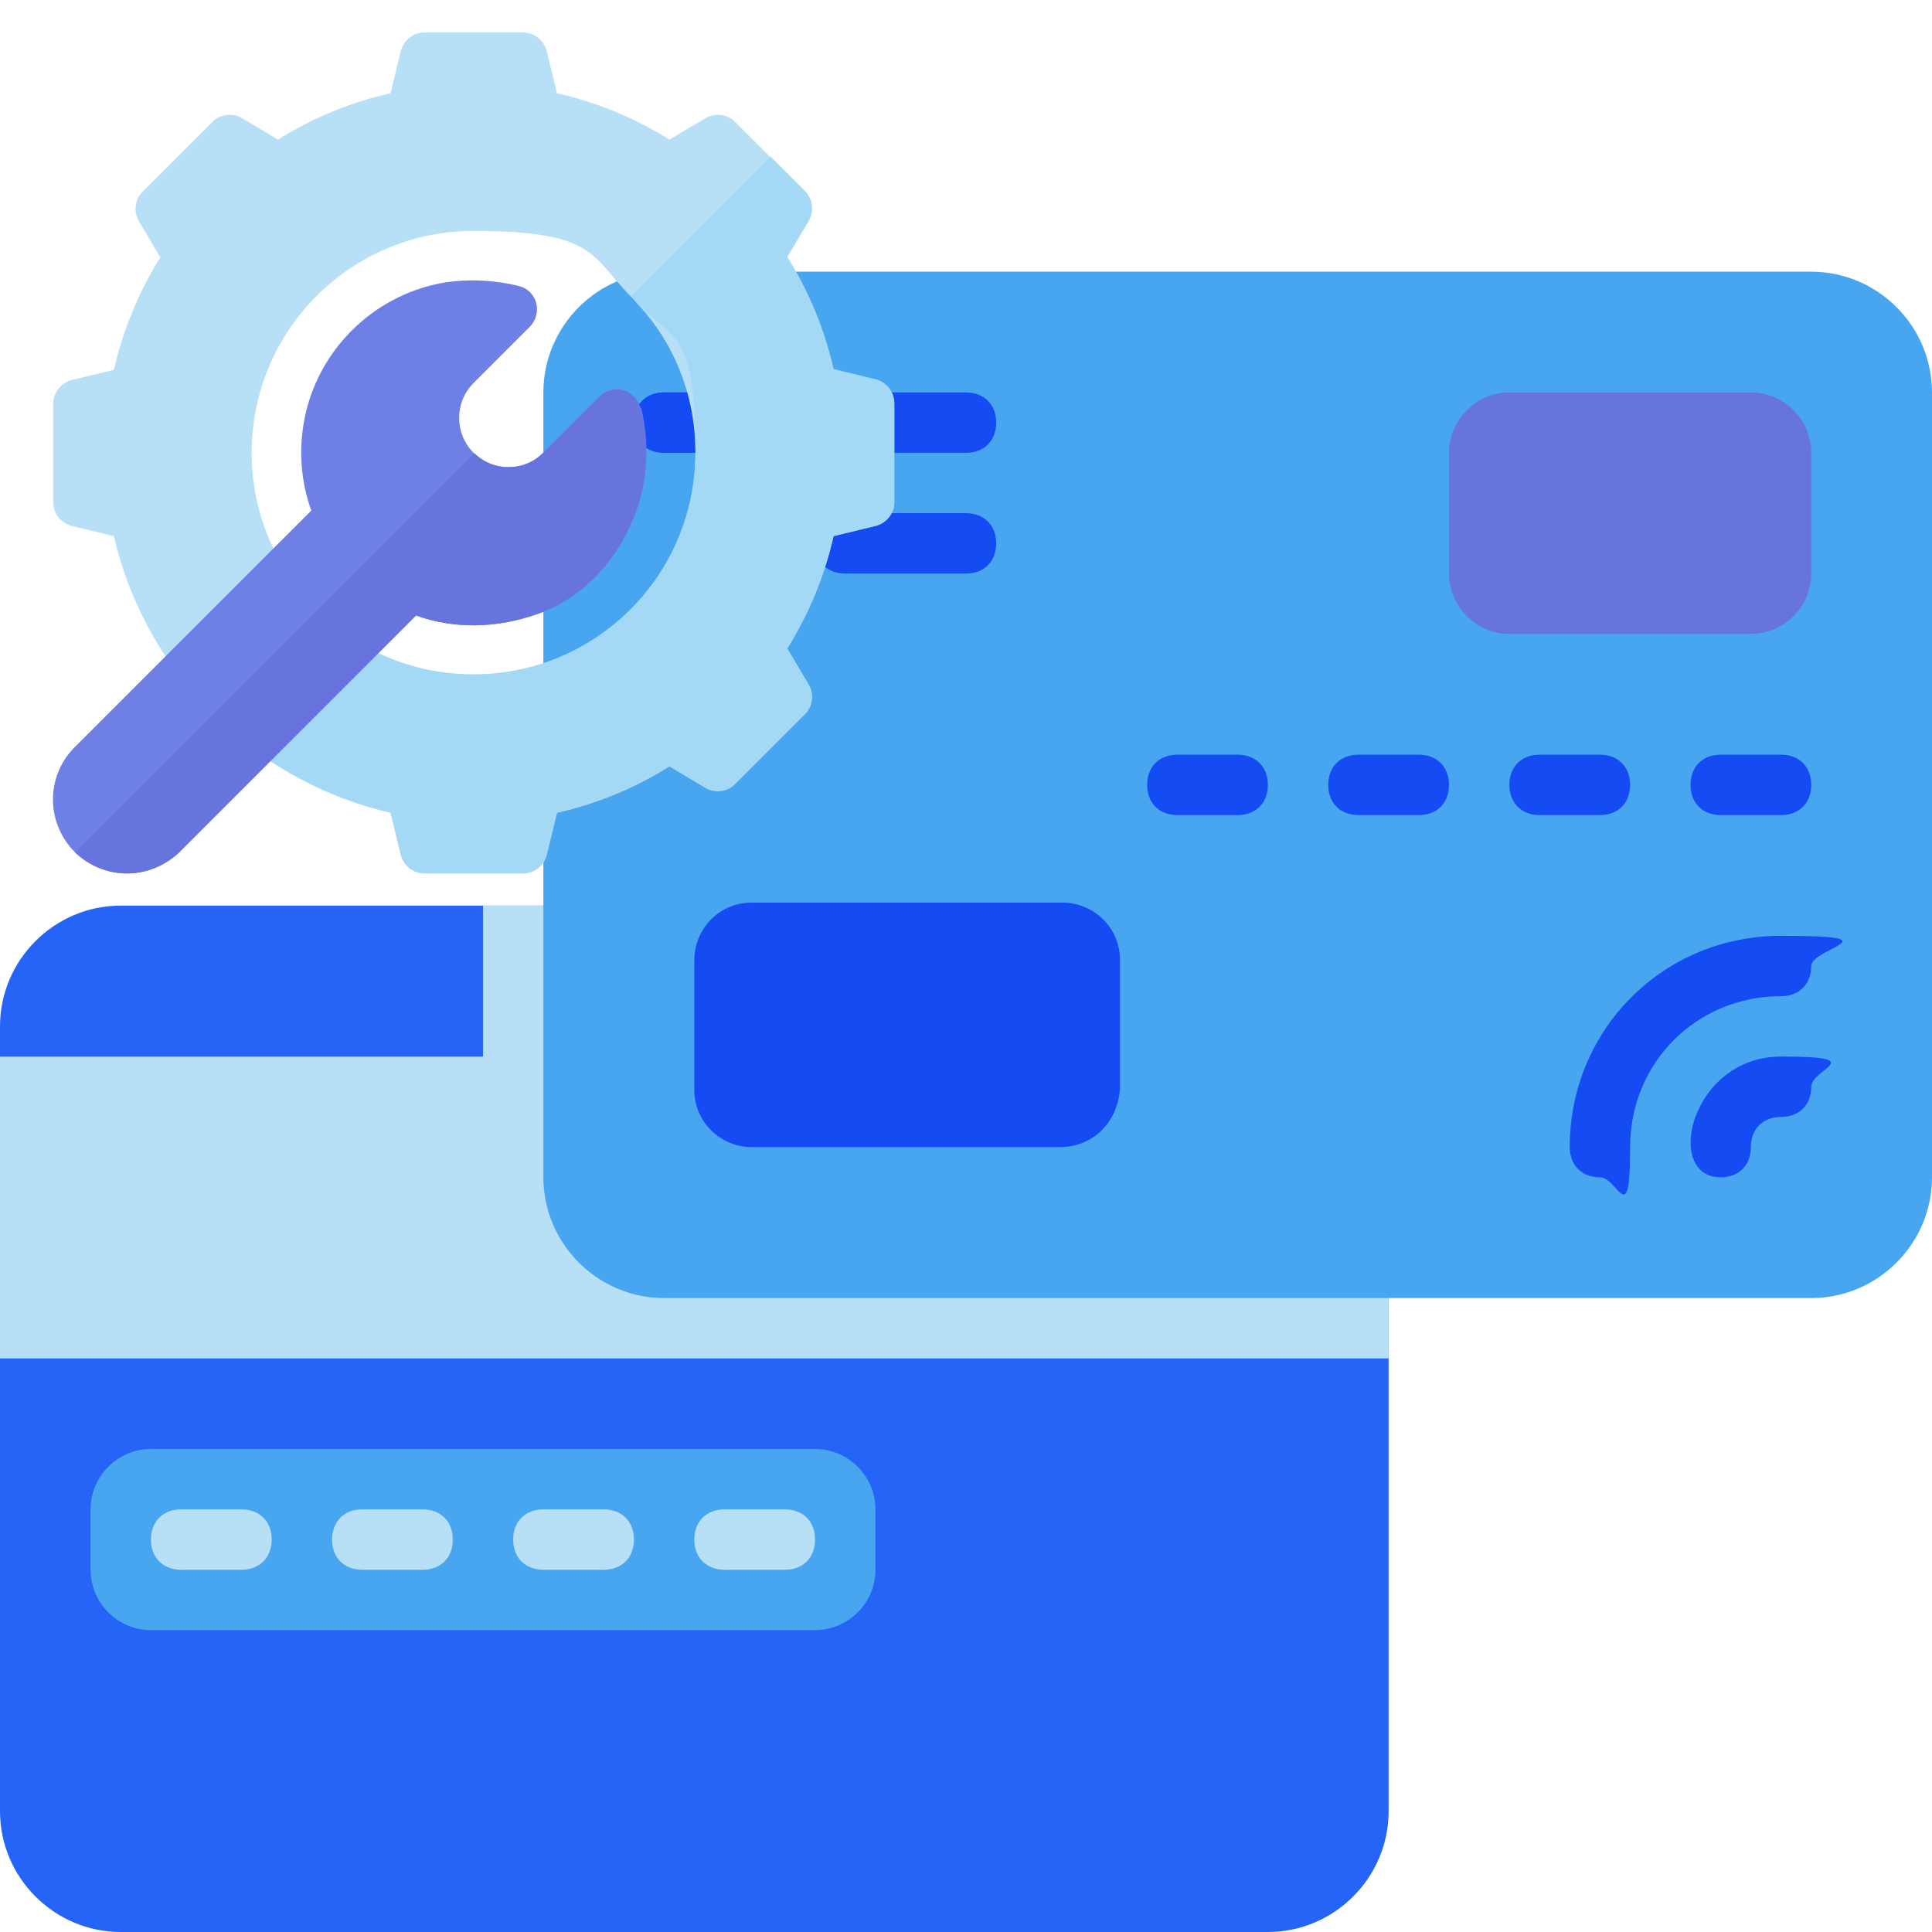
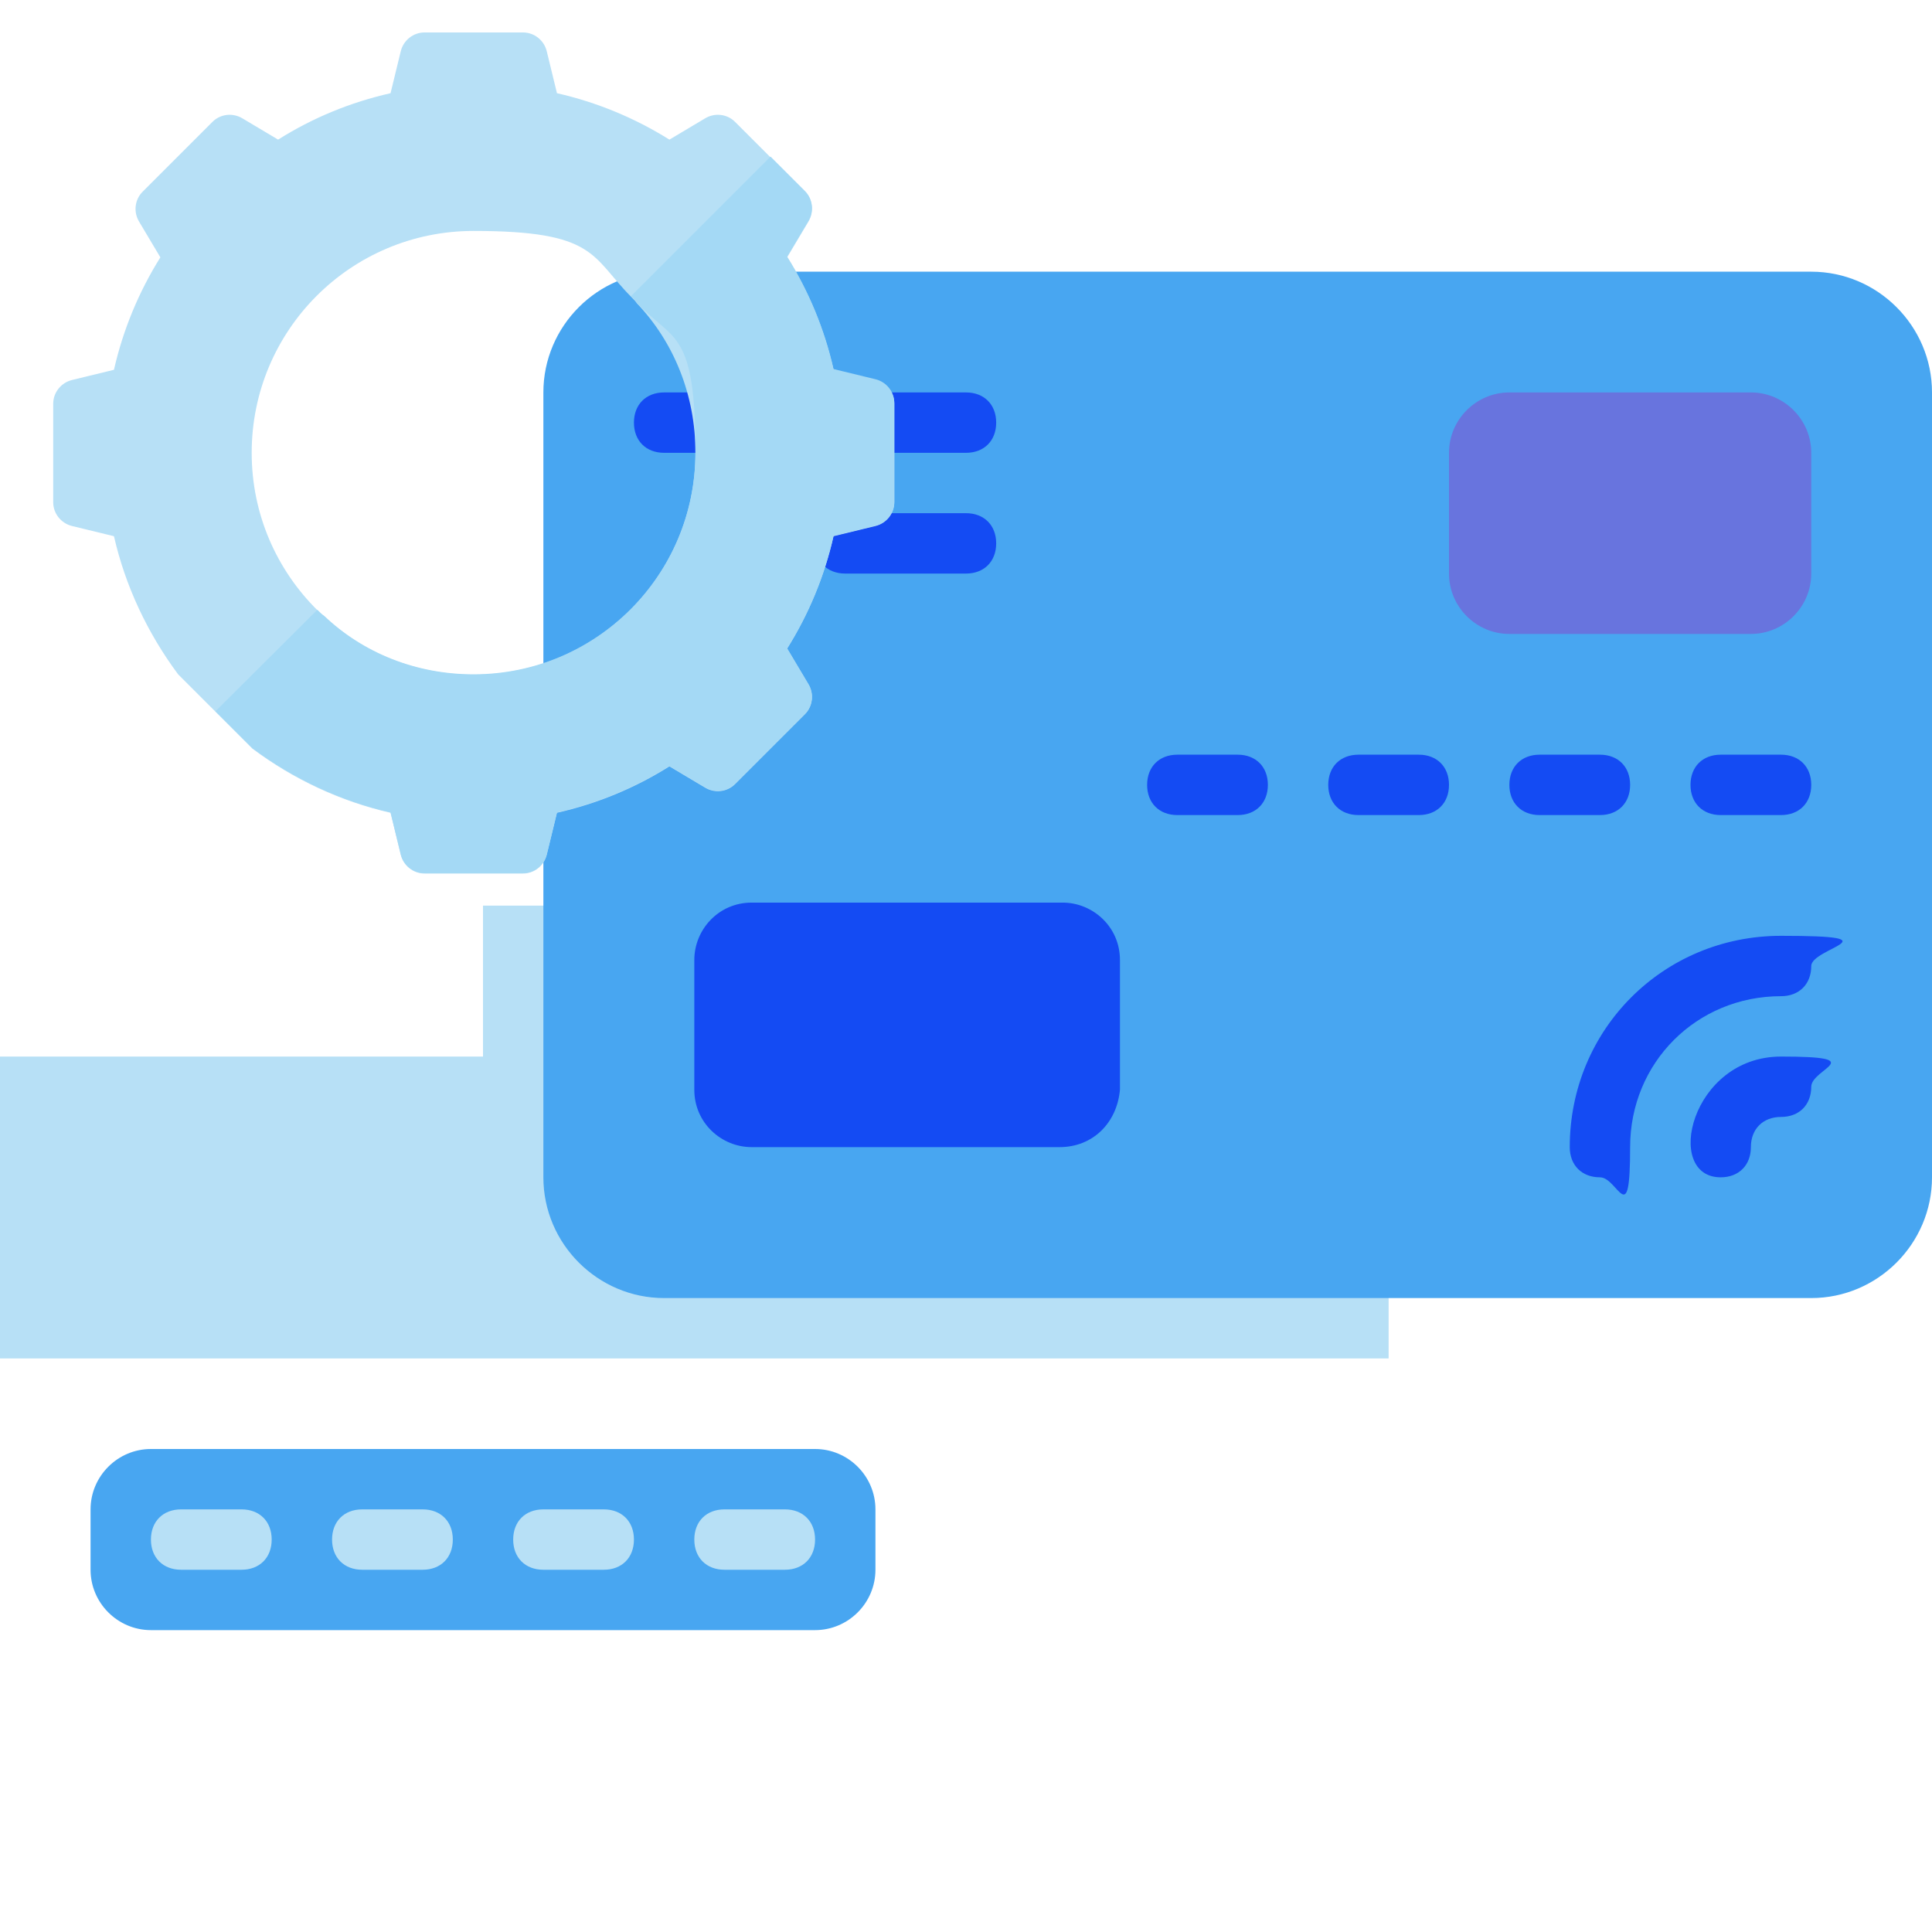
<svg xmlns="http://www.w3.org/2000/svg" id="Layer_1" version="1.1" viewBox="0 0 512 512">
  <defs>
    <style>
      .st0 {
        fill: #ffac00;
      }

      .st0, .st1 {
        display: none;
      }

      .st2 {
        fill: #b7e0f6;
      }

      .st3 {
        fill: #a4d9f5;
      }

      .st4 {
        fill: #6874de;
      }

      .st1 {
        fill: #ea9706;
      }

      .st5 {
        fill: #144bf3;
      }

      .st6 {
        fill: #6e80e5;
      }

      .st7 {
        fill: #48a6f1;
      }

      .st8 {
        fill: #2564f6;
      }
    </style>
  </defs>
  <g>
-     <path class="st8" d="M32,240h304c17.6,0,32,14.4,32,32v208c0,17.6-14.4,32-32,32H32c-17.6,0-32-14.4-32-32v-208c0-17.6,14.4-32,32-32Z" />
    <path class="st2" d="M0,280h368v80H0v-80ZM368,272v8h-240v-40h208c17.6,0,32,14.4,32,32Z" />
    <path class="st7" d="M512,104v208c0,17.6-14.4,32-32,32H176c-17.6,0-32-14.4-32-32V104c0-17.6,14.4-32,32-32h304c17.6,0,32,14.4,32,32Z" />
    <path class="st4" d="M400,104h64c8.8,0,16,7.2,16,16v32c0,8.8-7.2,16-16,16h-64c-8.8,0-16-7.2-16-16v-32c0-8.8,7.2-16,16-16Z" />
    <path class="st5" d="M264,112c0,4.8-3.2,8-8,8h-80c-4.8,0-8-3.2-8-8s3.2-8,8-8h80c4.8,0,8,3.2,8,8Z" />
-     <path class="st5" d="M176,104c-4.8,0-8,3.2-8,8s3.2,8,8,8h28.8c.8-5.6,1.6-10.4,2.4-16h-31.2Z" />
    <path class="st5" d="M224,152h32c4.8,0,8-3.2,8-8s-3.2-8-8-8h-32c-4.8,0-8,3.2-8,8s3.2,8,8,8Z" />
-     <path class="st0" d="M184,48v42.4c0,56-35.2,106.4-88,125.6C43.2,196.8,8,146.4,8,90.4v-42.4L96,8l88,40Z" />
    <path class="st1" d="M93.6,223.2C37.6,203.2,0,149.6,0,90.4v-42.4c0-3.2,1.6-5.6,4.8-7.2L92.8.8C95.2,0,97.6,0,99.2.8l88,40c3.2,1.6,4.8,4,4.8,7.2v42.4c0,59.2-37.6,112.8-93.6,133.6-1.6,0-3.2,0-4.8-.8h0ZM16,52.8v37.6c0,52,32,98.4,80,116.8,48-19.2,80-65.6,80-116.8v-37.6L96,16.8,16,52.8Z" />
    <g>
      <path class="st5" d="M328,216h-16c-4.8,0-8-3.2-8-8s3.2-8,8-8h16c4.8,0,8,3.2,8,8s-3.2,8-8,8ZM376,216h-16c-4.8,0-8-3.2-8-8s3.2-8,8-8h16c4.8,0,8,3.2,8,8s-3.2,8-8,8ZM424,216h-16c-4.8,0-8-3.2-8-8s3.2-8,8-8h16c4.8,0,8,3.2,8,8s-3.2,8-8,8ZM472,216h-16c-4.8,0-8-3.2-8-8s3.2-8,8-8h16c4.8,0,8,3.2,8,8s-3.2,8-8,8ZM456,312c-15.2,0-8-32,16-32s8,3.2,8,8-3.2,8-8,8-8,3.2-8,8-3.2,8-8,8Z" />
      <path class="st5" d="M424,312c-4.8,0-8-3.2-8-8,0-31.2,24.8-56,56-56s8,3.2,8,8-3.2,8-8,8c-22.4,0-40,17.6-40,40s-3.2,8-8,8Z" />
    </g>
    <path class="st7" d="M40,384h176c8.8,0,16,7.2,16,16v16c0,8.8-7.2,16-16,16H40c-8.8,0-16-7.2-16-16v-16c0-8.8,7.2-16,16-16Z" />
    <path class="st2" d="M64,416h-16c-4.8,0-8-3.2-8-8s3.2-8,8-8h16c4.8,0,8,3.2,8,8s-3.2,8-8,8ZM112,416h-16c-4.8,0-8-3.2-8-8s3.2-8,8-8h16c4.8,0,8,3.2,8,8s-3.2,8-8,8ZM160,416h-16c-4.8,0-8-3.2-8-8s3.2-8,8-8h16c4.8,0,8,3.2,8,8s-3.2,8-8,8ZM208,416h-16c-4.8,0-8-3.2-8-8s3.2-8,8-8h16c4.8,0,8,3.2,8,8s-3.2,8-8,8Z" />
    <path class="st5" d="M280.8,304h-81.6c-8,0-15.2-6.4-15.2-15.2v-34.4c0-8,6.4-15.2,15.2-15.2h82.4c8,0,15.2,6.4,15.2,15.2v34.4c-.8,8.8-7.2,15.2-16,15.2h0Z" />
  </g>
  <g>
    <path class="st2" d="M232,100.7l-11.1-2.7c-2.4-10.6-6.5-20.6-12.3-29.8l5.6-9.4c1.6-2.6,1.2-5.9-.9-8l-9.1-9.1-9.4-9.4c-2.1-2.1-5.4-2.5-8-.9l-9.4,5.6c-9.1-5.7-19.2-9.9-29.8-12.3l-2.7-11.1c-.7-2.9-3.3-5-6.3-5h-26.1c-3,0-5.6,2.1-6.3,5l-2.7,11.1c-10.6,2.4-20.6,6.5-29.8,12.3l-9.4-5.6c-2.6-1.6-5.9-1.2-8,.9l-18.5,18.5c-2.1,2.1-2.5,5.4-.9,8l5.6,9.4c-5.7,9.1-9.9,19.2-12.3,29.8l-11.1,2.7c-2.9.7-5,3.3-5,6.3v26.1c0,3,2.1,5.6,5,6.3l11.1,2.7c3,13.2,8.9,25.7,17,36.6l19.7,19.7c10.8,8.1,23.4,14,36.6,17l2.7,11.1c.7,2.9,3.3,5,6.3,5h26.1c3,0,5.6-2.1,6.3-5l2.7-11.1c10.6-2.4,20.6-6.5,29.8-12.3l9.4,5.6c2.6,1.6,5.9,1.2,8-.9l18.5-18.5c2.1-2.1,2.5-5.4.9-8l-5.6-9.4c5.7-9.1,9.9-19.2,12.3-29.8l11.1-2.7c2.9-.7,5-3.3,5-6.3v-26.1c0-3-2.1-5.6-5-6.3ZM125.5,178.8c-15.3,0-29.3-5.7-39.6-15.5-.7-.4-1.2-.9-1.8-1.6-10.7-10.6-17.4-25.3-17.4-41.7,0-32.5,26.3-58.8,58.8-58.8s31.1,6.7,41.7,17.4c.7.7,1.2,1.2,1.6,1.8,9.8,10.3,15.5,24.3,15.5,39.6,0,32.5-26.3,58.8-58.8,58.8h0Z" />
    <path class="st3" d="M237,106.9v26.1c0,3-2.1,5.6-5,6.3l-11.1,2.7c-2.4,10.6-6.5,20.6-12.3,29.8l5.6,9.4c1.6,2.6,1.2,5.9-.9,8l-18.5,18.5c-2.1,2.1-5.4,2.5-8,.9l-9.4-5.6c-9.1,5.7-19.2,9.9-29.8,12.3l-2.7,11.1c-.7,2.9-3.3,5-6.3,5h-26.1c-3,0-5.6-2.1-6.3-5l-2.7-11.1c-13.2-3-25.7-8.9-36.6-17l-9.8-9.8,27-26.9c.7.7,1.2,1.2,1.8,1.6,10.3,9.8,24.3,15.5,39.6,15.5,32.5,0,58.8-26.3,58.8-58.8s-5.7-29.3-15.5-39.6c-.4-.7-.9-1.2-1.6-1.8l37-37,9.1,9.1c2.1,2.1,2.5,5.4.9,8l-5.6,9.4c5.7,9.1,9.9,19.2,12.3,29.8l11.1,2.7c2.9.7,5,3.3,5,6.3h0Z" />
-     <path class="st6" d="M169.7,108.2c-.6-2.3-2.3-4.1-4.6-4.7-2.3-.6-4.7,0-6.4,1.7l-14.8,14.8c-2.5,2.5-5.7,3.8-9.2,3.8s-6.8-1.4-9.2-3.8c-5.1-5.1-5.1-13.4,0-18.5l14.9-14.9c1.6-1.6,2.3-4,1.7-6.3s-2.4-4-4.6-4.5c-5.6-1.4-12.9-2.1-20.4-.8-18.4,3.4-33.1,18-36.5,36.5-1.5,8.2-.8,16.3,1.9,23.8-3.7,3.7-61.1,61.1-62.7,62.7-7.7,7.7-7.7,20.1.1,27.9,7.7,7.3,19.5,7.6,27.7-.1l62.7-62.7c10,3.6,21.2,3.5,32.2-.4,14.8-5.2,25-18.9,28.1-34.3h0c1.3-7.4.7-14.7-.7-20.3h0Z" />
-     <path class="st4" d="M47.5,225.8l62.7-62.7c10,3.6,21.2,3.5,32.2-.4,14.8-5.2,25-18.9,28.1-34.3h0c1.3-7.5.7-14.8-.8-20.4-.6-2.2-2.3-4-4.5-4.6-2.2-.6-4.6,0-6.3,1.7l-14.9,14.9c-2.5,2.5-5.7,3.8-9.2,3.8s-6.6-1.3-9.1-3.7L19.9,225.9c7.7,7.3,19.5,7.6,27.7-.1h0Z" />
  </g>
</svg>